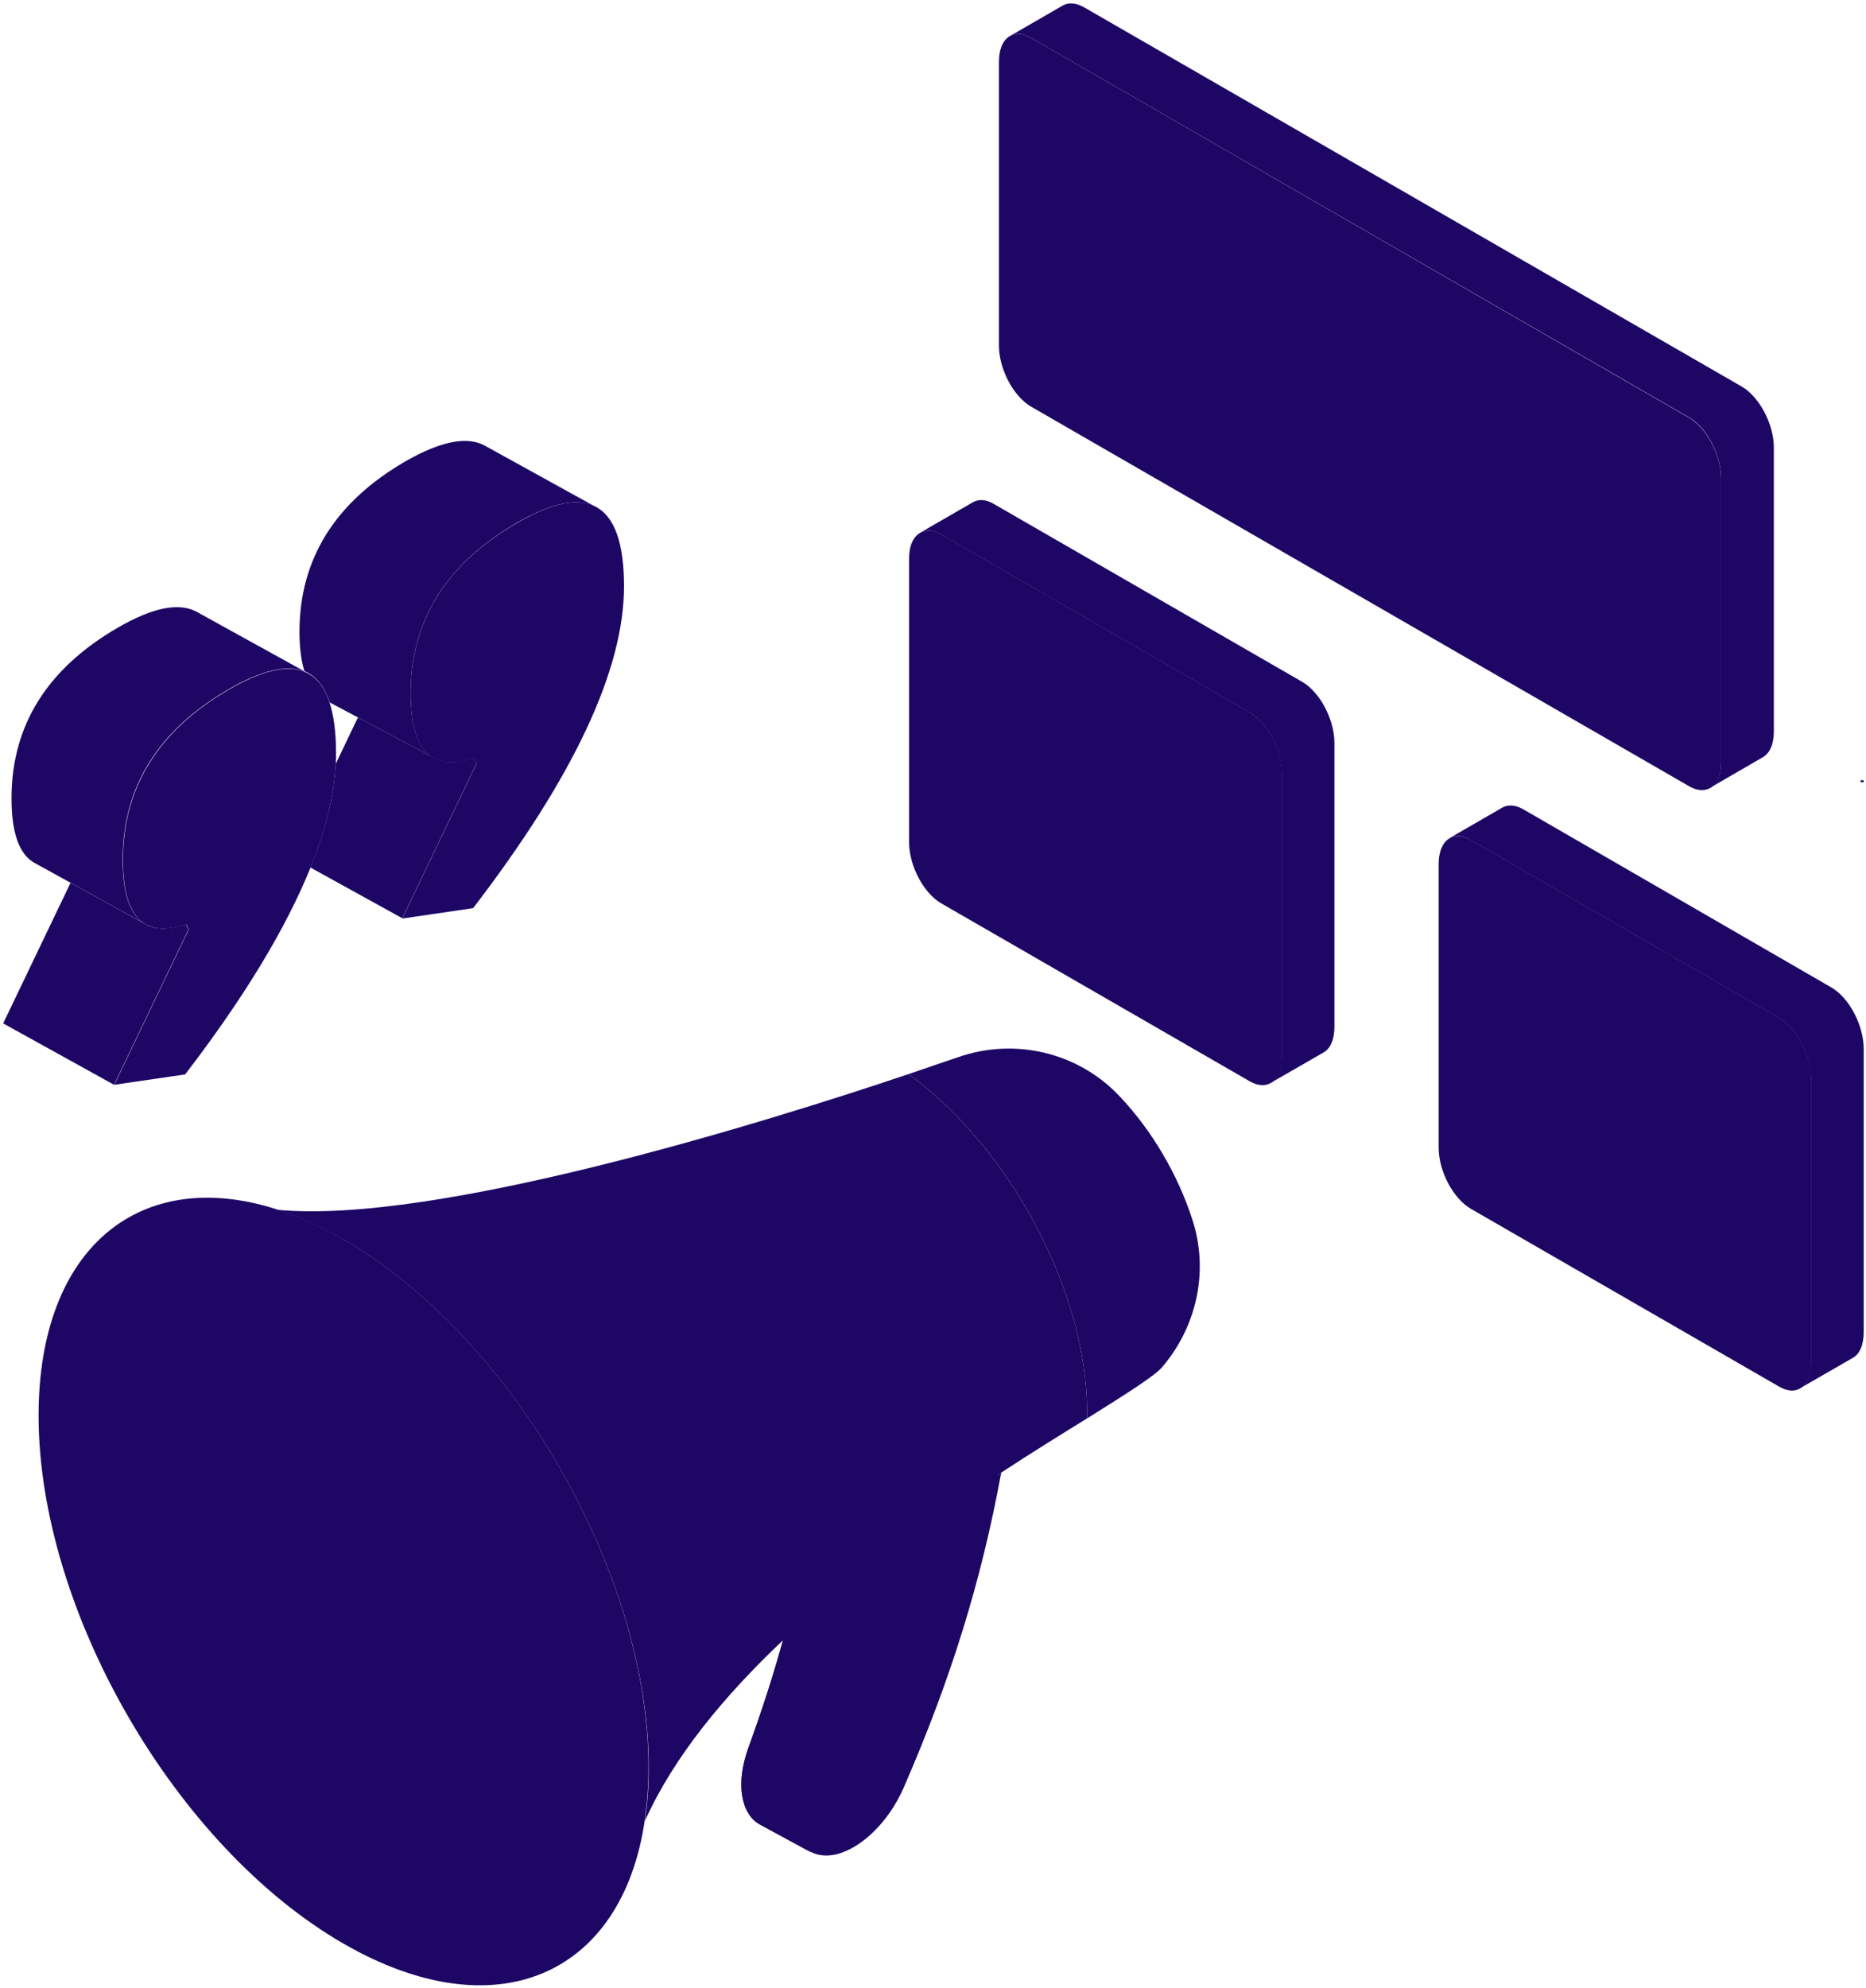
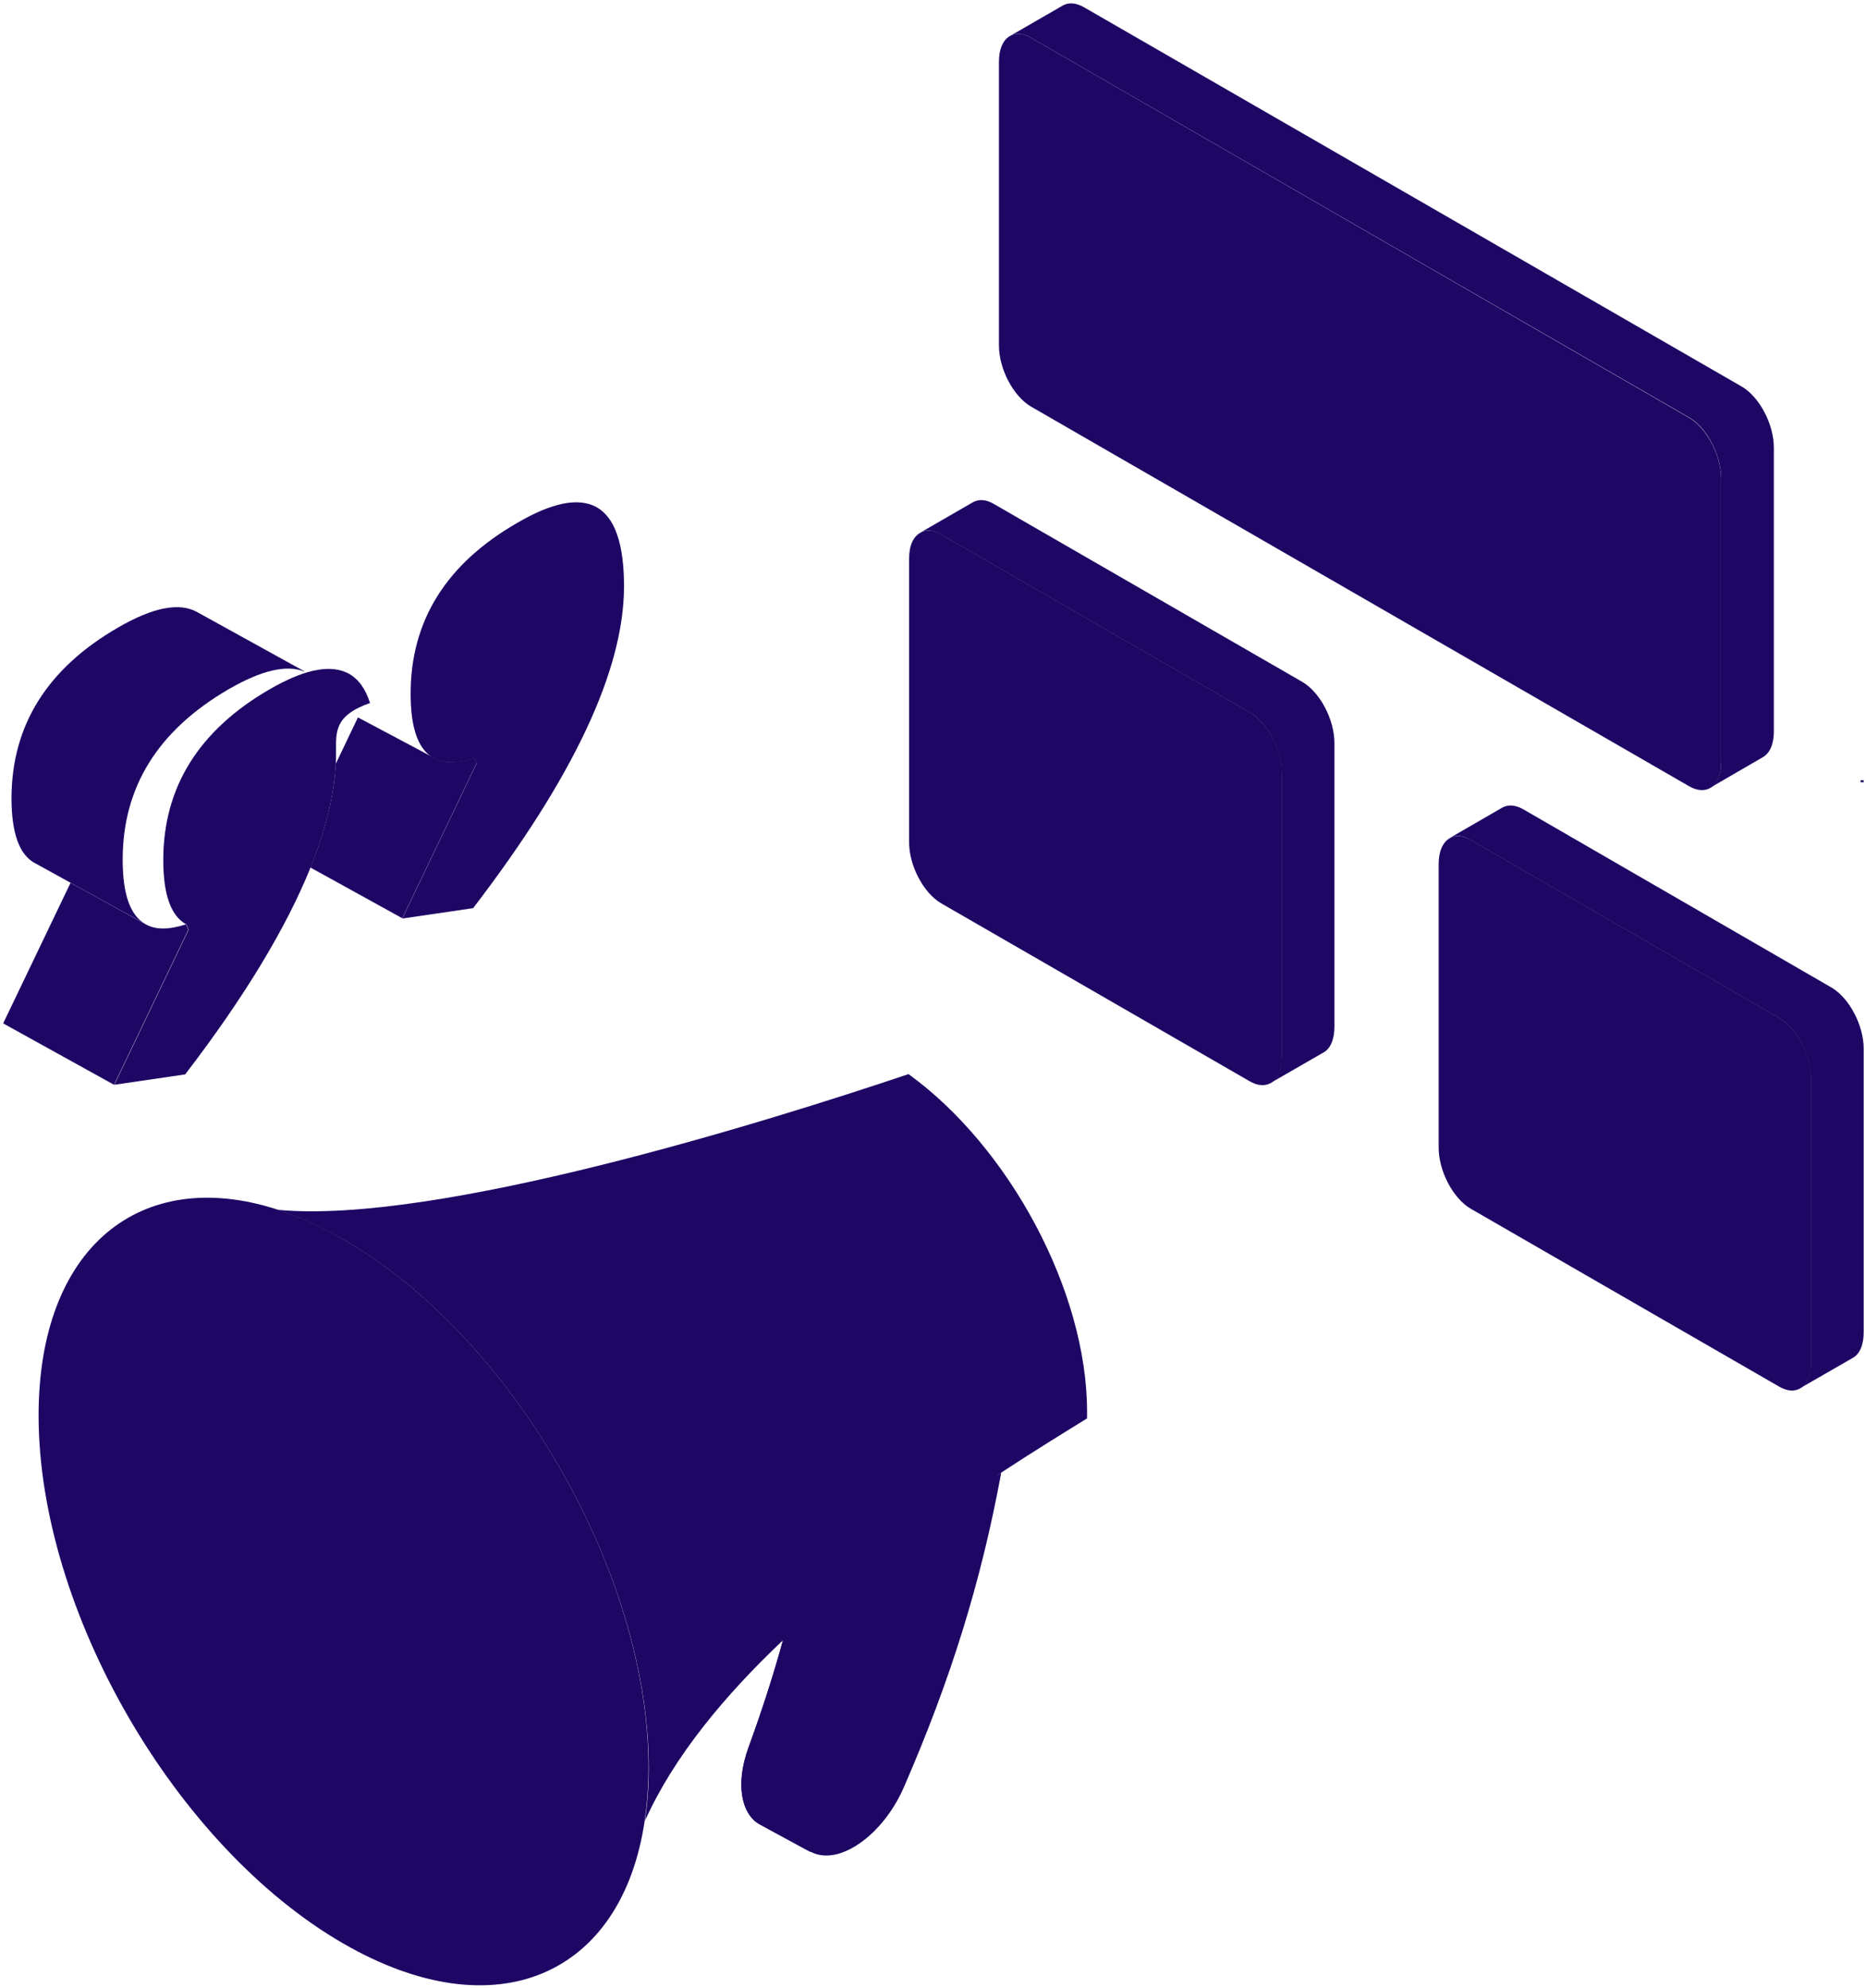
<svg xmlns="http://www.w3.org/2000/svg" version="1.1" id="Warstwa_1" x="0px" y="0px" viewBox="0 0 648 690" style="" xml:space="preserve">
  <style type="text/css">
	.st0{fill:#1E0665;}
	.st1{fill:#1E0665;stroke:#00E59B;stroke-miterlimit:10;}
	.st2{fill:none;stroke:#00E59B;stroke-linecap:round;stroke-linejoin:round;}
	.st3{fill:#1E0665;stroke:#00E59B;stroke-linejoin:round;}
</style>
  <path transform="matrix(0.258 -0.966 0.966 0.258 -349.271 709.49)" class="st0 zNsgYgwi_0" d="M237.1,582.1A50.1,10.2 0,1,1 337.3,582.1A50.1,10.2 0,1,1 237.1,582.1" />
  <path transform="matrix(0.827 -0.562 0.562 0.827 -250.005 260.724)" class="st0 zNsgYgwi_1" d="M241.5,536.8A57.4,16.8 0,1,1 356.3,536.8A57.4,16.8 0,1,1 241.5,536.8" />
  <path class="st0 zNsgYgwi_2" width="55.3" height="62.9" d="M499.6 140.1 L554.9 140.1 L554.9 203 L499.6 203 Z" />
  <path class="st0 zNsgYgwi_3" width="65.7" height="72.2" d="M532 349.9 L597.7 349.9 L597.7 422.1 L532 422.1 Z" />
  <path class="st0 zNsgYgwi_4" width="60" height="68.4" d="M350.9 243.7 L410.9 243.7 L410.9 312.1 L350.9 312.1 Z" />
  <path transform="matrix(0.889 -0.458 0.458 0.889 -240.866 116.607)" class="st0 zNsgYgwi_5" d="M43.1,554.9A76.9,132.1 0,1,1 196.9,554.9A76.9,132.1 0,1,1 43.1,554.9" />
-   <path class="st1 zNsgYgwi_6" d="M414,423.1c6,18.1,1.5,37.6-10.6,51.6c-2.7,3-12.3,9.1-25.9,17.6c0-0.8,0-1.6,0-2.4c0-41.8-27.1-91.9-62-117.1  c7-2.4,12.8-4.4,17-5.8c19.8-7,42-1.8,56.4,13.6C399.9,392.2,409,407.6,414,423.1L414,423.1z" />
  <path class="st1 zNsgYgwi_7" d="M347.7,511.1c-7,38-17.6,72-33.9,109.4c-5.1,11.7-14.6,21-23.4,23.1c-3.5,0.8-6.5,0.4-8.9-0.9l0,0  c-6.4-3.6-8.4-14.1-3.8-26.6c8.8-24.3,15.1-46.5,19.4-68.7C314.2,533.8,331.8,521.6,347.7,511.1L347.7,511.1z" />
  <path class="st1 zNsgYgwi_8" d="M297.1,547.5c-4.4,22.2-10.6,44.4-19.4,68.7c-4.6,12.5-2.6,23,3.8,26.6l-17.7-9.6c-6.4-3.6-8.4-14.1-3.9-26.6  c4.7-12.9,8.7-25.2,12-37.3C280,561.7,288.5,554.4,297.1,547.5L297.1,547.5z" />
  <path class="st1 zNsgYgwi_9" d="M225.2,613.5c0,6.5-0.5,12.6-1.3,18.3c-7.9,53.9-51.7,73.3-104.6,42.8C60.8,640.9,13.4,558.8,13.4,491.3  c0-58.5,35.5-86.8,82.9-71.5c7.4,2.4,15.1,5.8,23,10.4C177.9,463.9,225.3,546.1,225.2,613.5L225.2,613.5z M200.6,614.1  c0.6-4.5,1-9.2,1-14.2c0-15.5-3.2-32.1-9-48.3c-7.3-20.7-18.7-41-32.6-58.2c-12-14.9-25.9-27.4-40.7-36c-6.2-3.5-12.2-6.2-17.9-8.1  C64.5,437.4,37,459.4,37,504.9c0,52.5,36.8,116.2,82.3,142.5C160.4,671.1,194.5,656,200.6,614.1z" />
  <path class="st1 zNsgYgwi_10" d="M347.7,511.1c-15.9,10.4-33.5,22.7-50.6,36.4c-8.6,6.9-17.1,14.2-25.2,21.8c-20.2,19.1-37.8,40.2-47.9,62.6  c0.8-5.8,1.3-11.8,1.3-18.3c0-67.5-47.4-149.6-105.9-183.3c-7.9-4.5-15.6-8-23-10.4c54.8,5.2,168.9-30.2,219.1-47.1  c35,25.3,62,75.4,62,117.1c0,0.8,0,1.6,0,2.4C368.9,497.6,358.7,503.9,347.7,511.1L347.7,511.1z" />
  <path class="st1 zNsgYgwi_11" d="M271.9,569.3c-3.3,12-7.3,24.4-12,37.3c-4.6,12.6-2.5,23,3.9,26.6l17.7,9.6l0,0" />
  <path class="st2 zNsgYgwi_12" d="M192.7,551.6L128,577.1c-3.1,1.2-6.4,1.9-9.9,1.9c-14.8,0-26.8-12-26.8-26.8c0-9.5,4.9-17.8,12.4-22.6  l56.4-36.1" />
  <path class="st3 zNsgYgwi_13" d="M315.7,193.9v98.4c0,8.2,5,17.6,11.1,21.2L434,375.3c2.8,1.6,5.3,1.7,7.3,0.6l0.5-0.3c2.1-1.5,3.4-4.5,3.4-8.7  v-98.4c0-8.2-5-17.6-11.1-21.2l-107.2-61.8c-2.7-1.6-5.2-1.7-7.1-0.7C317.2,186.1,315.7,189.3,315.7,193.9z M364.5,289.5v-36.6  l31.8,18.3v36.6L364.5,289.5z" />
  <path class="st3 zNsgYgwi_14" d="M337.9,174.3l-18.2,10.5c1.9-1,4.4-0.9,7.1,0.7L434,247.3c6.1,3.5,11.1,13,11.1,21.2v98.4  c0,4.2-1.3,7.2-3.4,8.7l17.9-10.3c2.4-1.3,3.8-4.5,3.8-9v-98.4c0-8.2-5-17.6-11.1-21.2l-107.2-61.8  C342.4,173.3,339.9,173.2,337.9,174.3L337.9,174.3z" />
  <path class="st3 zNsgYgwi_15" d="M346.9,21.5v98.4c0,8.2,5,17.6,11.1,21.2l228.6,131.8c2.8,1.6,5.3,1.7,7.3,0.6c2.4-1.3,3.8-4.5,3.8-8.9v-98.4  c0-8.2-5-17.6-11.1-21.2L358,13.1c-2.7-1.6-5.2-1.7-7.1-0.7C348.4,13.7,346.9,16.9,346.9,21.5z M525.5,196.8  c-11.1-6.4-20.1-22-20.1-34.8s9-18,20.1-11.6s20.1,21.9,20.1,34.8S536.6,203.2,525.5,196.8z" />
  <path class="st3 zNsgYgwi_16" d="M369.1,1.9l-18.2,10.5c1.9-1,4.4-0.9,7.1,0.7l228.6,131.8c6.1,3.5,11.1,13,11.1,21.2v98.4  c0,4.5-1.5,7.6-3.8,8.9l18.3-10.6c2.4-1.4,3.8-4.5,3.8-9v-98.4c0-8.2-5-17.6-11.1-21.2L376.4,2.5C373.6,0.9,371,0.8,369.1,1.9z" />
  <path class="st3 zNsgYgwi_17" d="M499.6,299.9v98.4c0,8.2,5,17.6,11.1,21.2l107.2,61.8c2.8,1.6,5.3,1.7,7.2,0.6l0.5-0.3c2.1-1.5,3.4-4.5,3.4-8.7  v-98.4c0-8.2-5-17.6-11.1-21.2l-107.2-61.8c-2.6-1.5-5-1.7-6.9-0.8l-0.3,0.2C501.1,292.2,499.6,295.4,499.6,299.9z M545.5,388.9  l18.8-23.6l18.8,45.2L545.5,388.9L545.5,388.9z" />
  <path class="st3 zNsgYgwi_18" d="M503.4,290.9l0.3-0.2C503.7,290.7,503.5,290.8,503.4,290.9z" />
  <path class="st3 zNsgYgwi_19" d="M521.7,280.3l-18,10.4c1.9-0.9,4.3-0.8,6.9,0.8l107.2,61.8c6.1,3.5,11.1,13,11.1,21.2v98.4  c0,4.2-1.3,7.2-3.4,8.7l17.9-10.3c2.4-1.3,3.8-4.5,3.8-8.9V364c0-8.1-5-17.6-11.1-21.2L529,280.9  C526.2,279.3,523.7,279.2,521.7,280.3L521.7,280.3z" />
  <path class="st3 zNsgYgwi_20" d="M482.8,138.4l-62.4-36" />
  <path class="st3 zNsgYgwi_21" d="M482.8,158.1l-62.4-36" />
  <path class="st3 zNsgYgwi_22" d="M564.8,312.1v-51.8" />
-   <path class="st3 zNsgYgwi_23" d="M387.2,210.9v-53" />
  <path class="st1 zNsgYgwi_24" d="M207.1,176c6.4,3.5,9.6,12.7,9.6,27.5c0,29-17.5,66.2-52.4,111.7l-24.6,3.6l25.8-53.8l-0.8-1.9  c-6.2,2.1-11,2-14.6-0.3l-0.2-0.1c-4.9-3.2-7.3-10.5-7.3-21.9c0-25.3,12.3-45.1,37-59.3C191.7,174.4,200.9,172.6,207.1,176  L207.1,176z" />
-   <path class="st1 zNsgYgwi_25" d="M168.4,154.7L207,176c-6.2-3.4-15.3-1.6-27.4,5.4c-24.7,14.3-37,34-37,59.3c0,11.4,2.4,18.7,7.3,21.9  l-35.4-18.8c-1.6-4.9-4.1-8.3-7.4-10.2l-1.4-0.7c-1.1-3.6-1.7-8.1-1.7-13.6c0-25.3,12.4-45.1,37-59.3  C153.1,153.1,162.3,151.3,168.4,154.7L168.4,154.7z" />
  <path class="st1 zNsgYgwi_26" d="M164.7,263l0.8,1.9l-25.8,53.8l-31.9-17.6c5.3-13.1,8.2-25.1,8.8-36l7.7-16.1l25.8,13.7  C153.6,265,158.5,265.1,164.7,263z" />
-   <path class="st1 zNsgYgwi_27" d="M116.7,261.2c0,1.3,0,2.6-0.1,4c-0.6,10.9-3.5,22.9-8.8,36c-8.5,21-23,45-43.5,71.7l-24.6,3.6l25.8-53.8  l-0.8-1.9c-5.8,2-10.5,2-14,0h-0.1c-5.3-3-7.9-10.4-7.9-22.3c0-25.3,12.4-45.1,37-59.3c11.3-6.5,19.9-8.5,26.1-6  c0.5,0.2,0.9,0.4,1.3,0.6c3.4,1.9,5.8,5.2,7.4,10.2C115.9,248.4,116.7,254.2,116.7,261.2L116.7,261.2z" />
+   <path class="st1 zNsgYgwi_27" d="M116.7,261.2c0,1.3,0,2.6-0.1,4c-0.6,10.9-3.5,22.9-8.8,36c-8.5,21-23,45-43.5,71.7l-24.6,3.6l25.8-53.8  l-0.8-1.9h-0.1c-5.3-3-7.9-10.4-7.9-22.3c0-25.3,12.4-45.1,37-59.3c11.3-6.5,19.9-8.5,26.1-6  c0.5,0.2,0.9,0.4,1.3,0.6c3.4,1.9,5.8,5.2,7.4,10.2C115.9,248.4,116.7,254.2,116.7,261.2L116.7,261.2z" />
  <path class="st1 zNsgYgwi_28" d="M105.7,233l1.4,0.7C106.7,233.5,106.2,233.3,105.7,233C105.7,233.1,105.7,233,105.7,233z" />
  <path class="st1 zNsgYgwi_29" d="M105.7,233v0.1c-6.1-2.5-14.8-0.5-26.1,6c-24.7,14.3-37,34-37,59.3c0,11.9,2.6,19.4,7.9,22.3L12,299.5  c-5.3-2.9-8-10.4-8-22.4c0-25.3,12.4-45.1,37-59.3c12.1-7,21.2-8.8,27.4-5.4L105.7,233z" />
  <path class="st1 zNsgYgwi_30" d="M64.6,320.8l0.8,1.9l-25.8,53.8L1.1,355.2l23.4-48.8l26.1,14.4C54.1,322.8,58.8,322.7,64.6,320.8z" />
  <path class="st0 zNsgYgwi_31" width="1.1" height="0.7" d="M646.1 270.8 L647.2 270.8 L647.2 271.5 L646.1 271.5 Z" />
  <style data-made-with="vivus-instant">.zNsgYgwi_0{stroke-dasharray:211 213;stroke-dashoffset:212;animation:zNsgYgwi_draw 2000ms linear 0ms forwards;}.zNsgYgwi_1{stroke-dasharray:251 253;stroke-dashoffset:252;animation:zNsgYgwi_draw 2000ms linear 32ms forwards;}.zNsgYgwi_2{stroke-dasharray:237 239;stroke-dashoffset:238;animation:zNsgYgwi_draw 2000ms linear 64ms forwards;}.zNsgYgwi_3{stroke-dasharray:276 278;stroke-dashoffset:277;animation:zNsgYgwi_draw 2000ms linear 96ms forwards;}.zNsgYgwi_4{stroke-dasharray:257 259;stroke-dashoffset:258;animation:zNsgYgwi_draw 2000ms linear 129ms forwards;}.zNsgYgwi_5{stroke-dasharray:669 671;stroke-dashoffset:670;animation:zNsgYgwi_draw 2000ms linear 161ms forwards;}.zNsgYgwi_6{stroke-dasharray:355 357;stroke-dashoffset:356;animation:zNsgYgwi_draw 2000ms linear 193ms forwards;}.zNsgYgwi_7{stroke-dasharray:321 323;stroke-dashoffset:322;animation:zNsgYgwi_draw 2000ms linear 225ms forwards;}.zNsgYgwi_8{stroke-dasharray:223 225;stroke-dashoffset:224;animation:zNsgYgwi_draw 2000ms linear 258ms forwards;}.zNsgYgwi_9{stroke-dasharray:1343 1345;stroke-dashoffset:1344;animation:zNsgYgwi_draw 2000ms linear 290ms forwards;}.zNsgYgwi_10{stroke-dasharray:839 841;stroke-dashoffset:840;animation:zNsgYgwi_draw 2000ms linear 322ms forwards;}.zNsgYgwi_11{stroke-dasharray:89 91;stroke-dashoffset:90;animation:zNsgYgwi_draw 2000ms linear 354ms forwards;}.zNsgYgwi_12{stroke-dasharray:216 218;stroke-dashoffset:217;animation:zNsgYgwi_draw 2000ms linear 387ms forwards;}.zNsgYgwi_13{stroke-dasharray:677 679;stroke-dashoffset:678;animation:zNsgYgwi_draw 2000ms linear 419ms forwards;}.zNsgYgwi_14{stroke-dasharray:571 573;stroke-dashoffset:572;animation:zNsgYgwi_draw 2000ms linear 451ms forwards;}.zNsgYgwi_15{stroke-dasharray:954 956;stroke-dashoffset:955;animation:zNsgYgwi_draw 2000ms linear 483ms forwards;}.zNsgYgwi_16{stroke-dasharray:852 854;stroke-dashoffset:853;animation:zNsgYgwi_draw 2000ms linear 516ms forwards;}.zNsgYgwi_17{stroke-dasharray:653 655;stroke-dashoffset:654;animation:zNsgYgwi_draw 2000ms linear 548ms forwards;}.zNsgYgwi_18{stroke-dasharray:1 3;stroke-dashoffset:2;animation:zNsgYgwi_draw 2000ms linear 580ms forwards;}.zNsgYgwi_19{stroke-dasharray:571 573;stroke-dashoffset:572;animation:zNsgYgwi_draw 2000ms linear 612ms forwards;}.zNsgYgwi_20{stroke-dasharray:73 75;stroke-dashoffset:74;animation:zNsgYgwi_draw 2000ms linear 645ms forwards;}.zNsgYgwi_21{stroke-dasharray:73 75;stroke-dashoffset:74;animation:zNsgYgwi_draw 2000ms linear 677ms forwards;}.zNsgYgwi_22{stroke-dasharray:52 54;stroke-dashoffset:53;animation:zNsgYgwi_draw 2000ms linear 709ms forwards;}.zNsgYgwi_23{stroke-dasharray:53 55;stroke-dashoffset:54;animation:zNsgYgwi_draw 2000ms linear 741ms forwards;}.zNsgYgwi_24{stroke-dasharray:385 387;stroke-dashoffset:386;animation:zNsgYgwi_draw 2000ms linear 774ms forwards;}.zNsgYgwi_25{stroke-dasharray:342 344;stroke-dashoffset:343;animation:zNsgYgwi_draw 2000ms linear 806ms forwards;}.zNsgYgwi_26{stroke-dasharray:198 200;stroke-dashoffset:199;animation:zNsgYgwi_draw 2000ms linear 838ms forwards;}.zNsgYgwi_27{stroke-dasharray:385 387;stroke-dashoffset:386;animation:zNsgYgwi_draw 2000ms linear 870ms forwards;}.zNsgYgwi_28{stroke-dasharray:4 6;stroke-dashoffset:5;animation:zNsgYgwi_draw 2000ms linear 903ms forwards;}.zNsgYgwi_29{stroke-dasharray:341 343;stroke-dashoffset:342;animation:zNsgYgwi_draw 2000ms linear 935ms forwards;}.zNsgYgwi_30{stroke-dasharray:205 207;stroke-dashoffset:206;animation:zNsgYgwi_draw 2000ms linear 967ms forwards;}.zNsgYgwi_31{stroke-dasharray:4 6;stroke-dashoffset:5;animation:zNsgYgwi_draw 2000ms linear 1000ms forwards;}@keyframes zNsgYgwi_draw{100%{stroke-dashoffset:0;}}@keyframes zNsgYgwi_fade{0%{stroke-opacity:1;}94.444%{stroke-opacity:1;}100%{stroke-opacity:0;}}</style>
</svg>